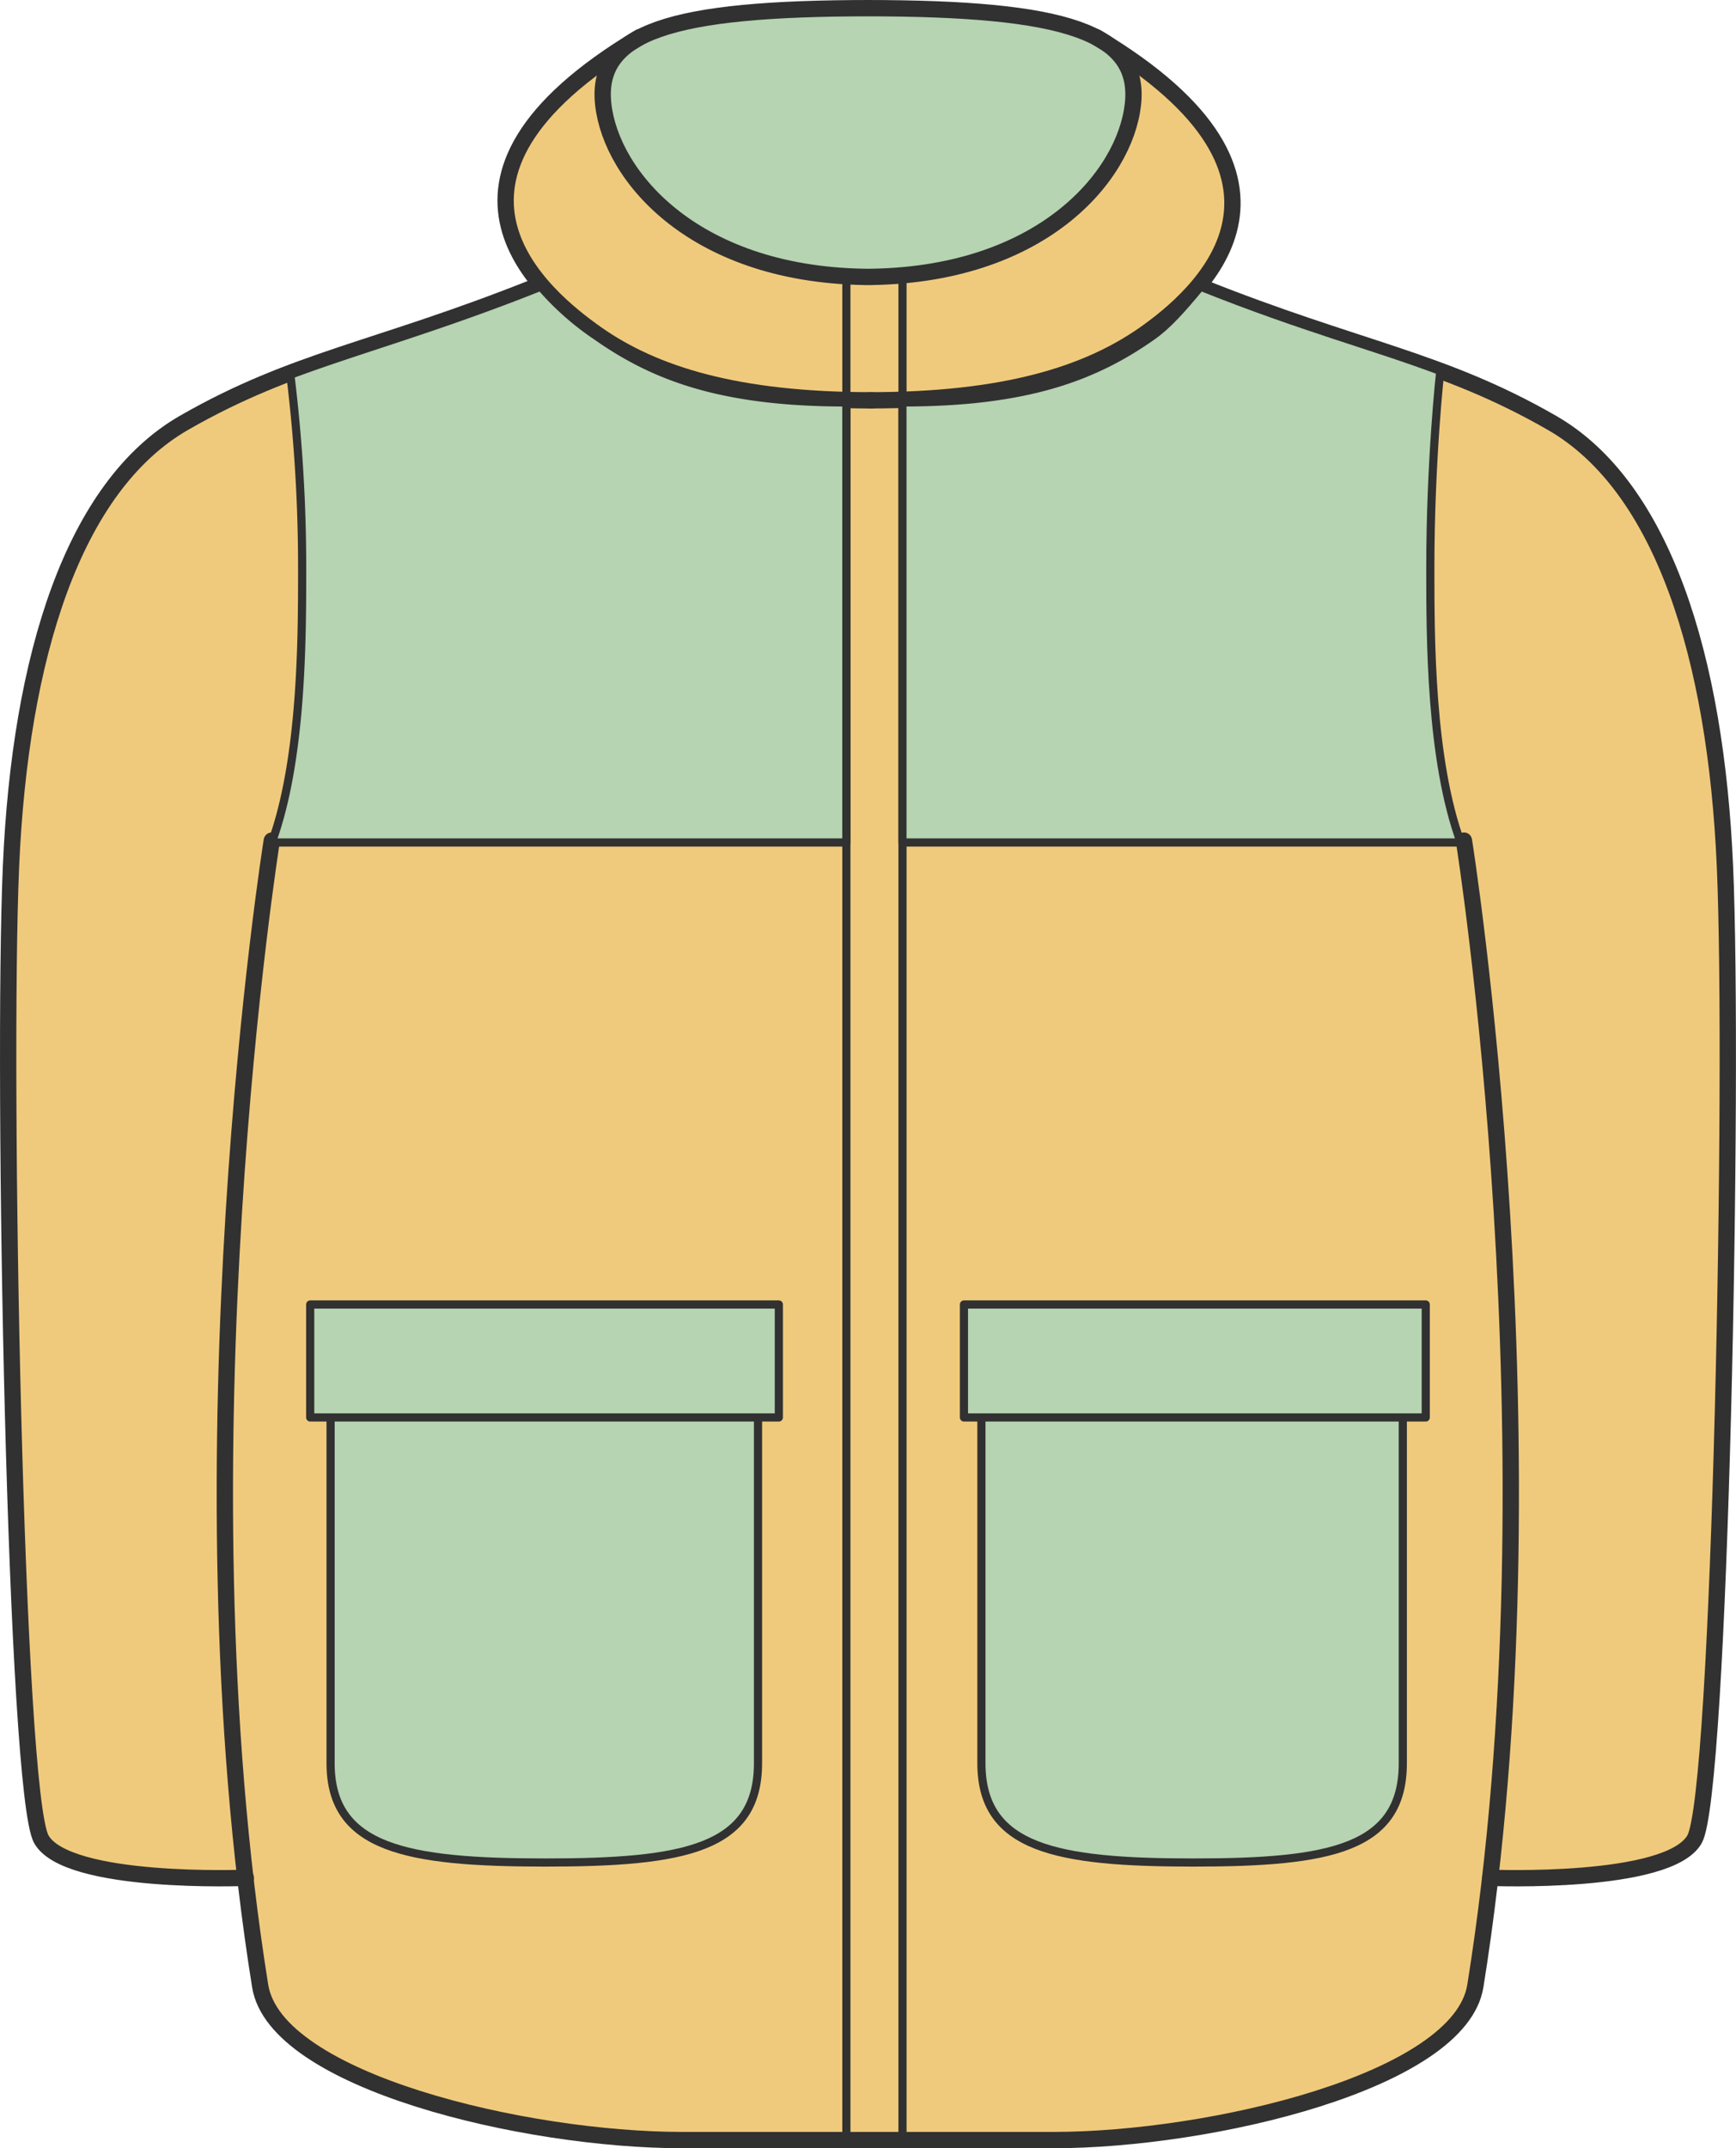
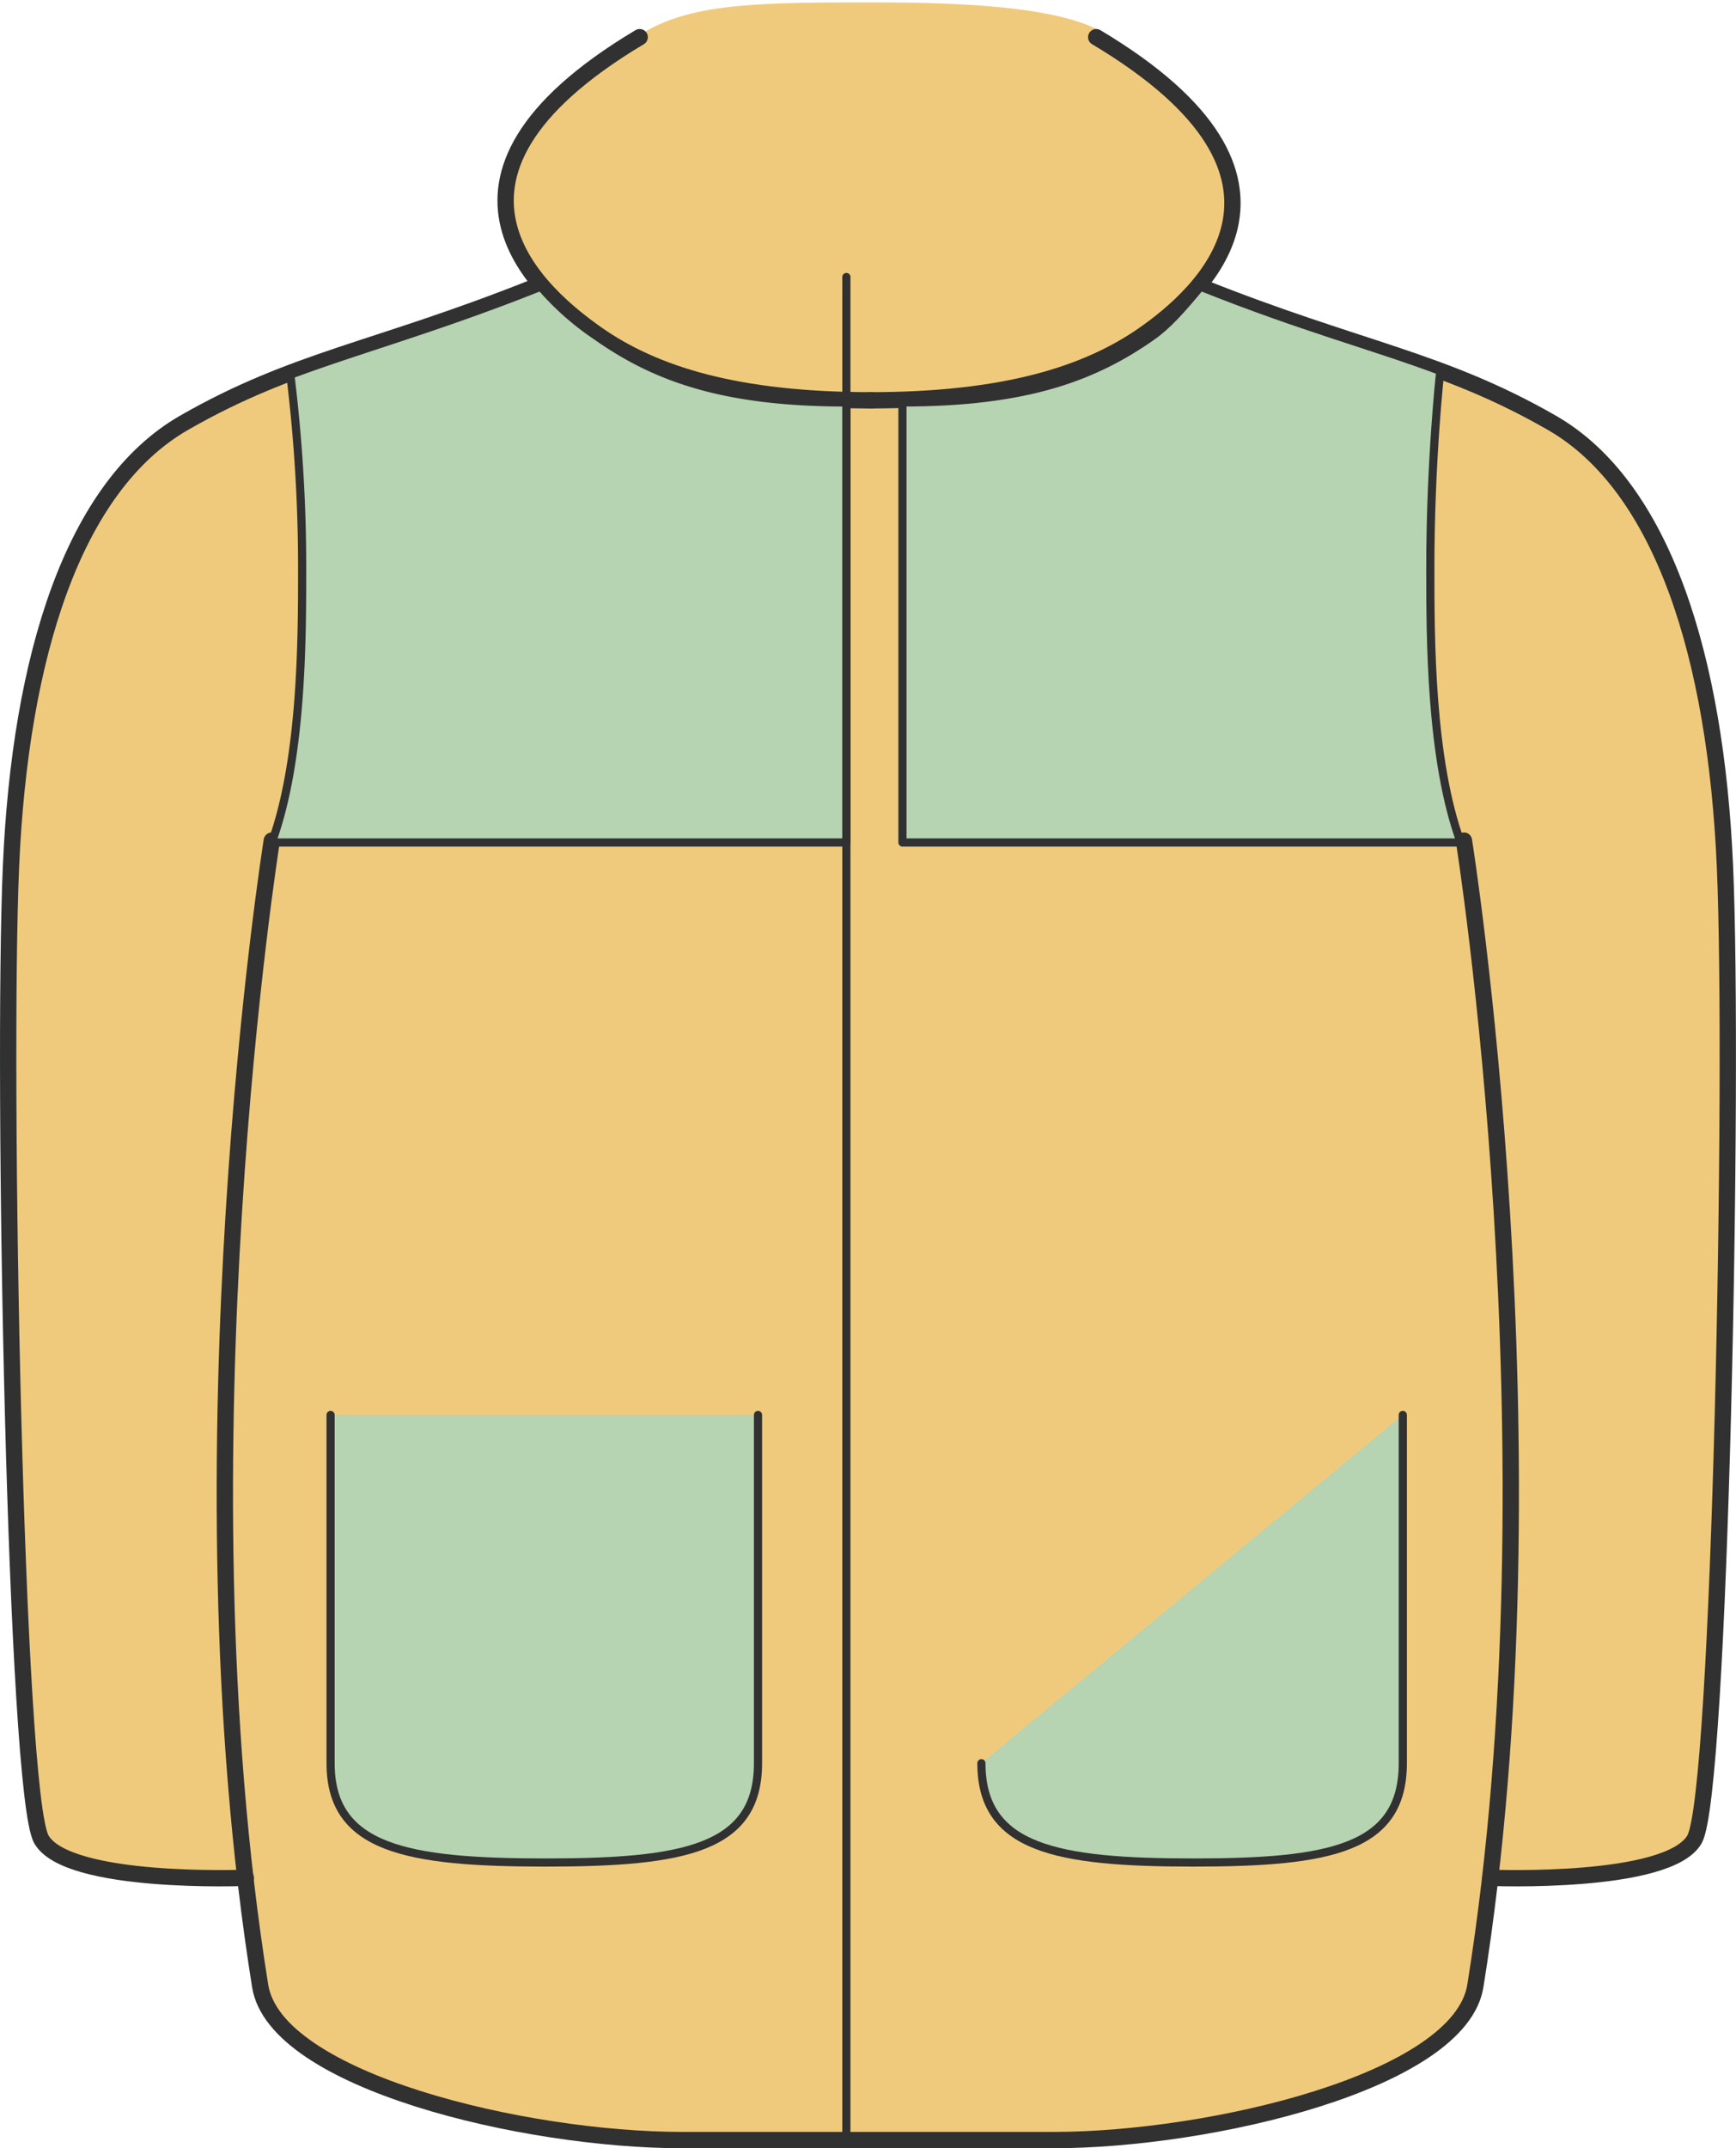
<svg xmlns="http://www.w3.org/2000/svg" id="Vrstva_1" data-name="Vrstva 1" viewBox="0 0 319.23 394.75">
  <defs>
    <style>.cls-1{fill:#f0ca7c;}.cls-2,.cls-3{fill:none;}.cls-2,.cls-3,.cls-4,.cls-5{stroke:#313131;stroke-linecap:round;stroke-linejoin:round;}.cls-2,.cls-5{stroke-width:1.5px;}.cls-3,.cls-4{stroke-width:3px;}.cls-4,.cls-5{fill:#b6d3b2;}</style>
  </defs>
  <path class="cls-1" d="M306.28,375.51c-9.42,8.2-42.91,19.47-71.74,19.47h-68.3c-28.83,0-61.76-8.19-71.68-19.47h0c-3.24-2.82-5.33-5.9-5.86-9.23Q87.1,356.41,86,346.41h0s-32.8,1.29-37.55-7.09S41.15,199.2,42.82,160.65,54.28,90.81,74.67,79.07s35.48-13.41,64.6-25c-9.14-8.93-11.14-27.74,19.17-45.82,9.18-5.37,22.1-5.37,42.45-5.37s34.22,1.4,41.5,5.37C272.7,26.3,270.7,45.11,261.57,54c29.11,11.62,44.2,13.3,64.59,25s30.17,43,31.85,81.58-.84,170.28-5.59,178.67-37.54,7.09-37.54,7.09c-.65,5.12-1.92,14.8-2.74,19.87C311.61,369.61,309.52,372.69,306.28,375.51Z" transform="translate(-39.8 -2.44)" />
  <line class="cls-2" x1="155.64" y1="50.9" x2="155.64" y2="393.25" />
-   <line class="cls-2" x1="165.96" y1="50.9" x2="165.96" y2="393.25" />
  <path class="cls-3" d="M138.26,55.12c-29.12,11.63-44.2,13.3-64.6,25s-30.17,43-31.84,81.57S42.65,332,47.4,340.4,85,347.49,85,347.49" transform="translate(-39.8 -2.44)" />
-   <path class="cls-4" d="M198.73,53.33c32.44,0,47.93-18.43,49.4-31.7S235.79,3.94,198.93,3.94h1c-36.87,0-50.68,4.42-49.2,17.69s16.95,31.7,49.39,31.7" transform="translate(-39.8 -2.44)" />
  <path class="cls-3" d="M198.73,76h1.35c-24.84,0-40-4.77-50.59-12.2-9.59-6.76-36.14-28.24,7.94-54.53" transform="translate(-39.8 -2.44)" />
  <path class="cls-3" d="M199.73,76c24.85,0,40-4.77,50.59-12.2,9.6-6.76,35.15-28.24-8.94-54.53" transform="translate(-39.8 -2.44)" />
  <path class="cls-3" d="M241.38,9.31" transform="translate(-39.8 -2.44)" />
  <path class="cls-3" d="M309,156.9s17.9,112.06,2.1,210.46c-2.82,17.52-48.75,28.32-77.58,28.32h-68.3c-28.83,0-74.77-10.8-77.58-28.32C71.87,269,89.78,156.9,89.78,156.9" transform="translate(-39.8 -2.44)" />
  <path class="cls-3" d="M198.73,53.33" transform="translate(-39.8 -2.44)" />
  <path class="cls-3" d="M260.56,55.12c29.11,11.63,44.2,13.3,64.59,25s30.17,43,31.85,81.57S356.16,332,351.41,340.4s-37.54,7.09-37.54,7.09" transform="translate(-39.8 -2.44)" />
  <path class="cls-5" d="M179.19,262.43v64c0,15.69-13.58,18.25-39.06,18.25h0c-25.48,0-39.54-2.56-39.54-18.25v-64" transform="translate(-39.8 -2.44)" />
-   <rect class="cls-5" x="57.04" y="239.7" width="86.18" height="20.76" />
-   <path class="cls-5" d="M297.76,262.43v64c0,15.69-13.38,18.25-38.49,18.25h0c-25.11,0-39-2.56-39-18.25v-64" transform="translate(-39.8 -2.44)" />
-   <rect class="cls-5" x="177.26" y="239.7" width="84.92" height="20.76" />
+   <path class="cls-5" d="M297.76,262.43v64c0,15.69-13.38,18.25-38.49,18.25h0c-25.11,0-39-2.56-39-18.25" transform="translate(-39.8 -2.44)" />
  <path class="cls-5" d="M195.43,76.39v80.86H89.78c5.58-15.3,5.58-37.39,5.58-50.47a289.46,289.46,0,0,0-2.17-35.47c12.37-4.64,27.15-8.64,46.05-16.19h0a51,51,0,0,0,10.25,9.07C160.05,71.62,172.46,76.39,195.43,76.39Z" transform="translate(-39.8 -2.44)" />
  <path class="cls-5" d="M205.75,76.39v80.86H308.41c-5.59-15.3-5.59-37.39-5.59-50.47,0-19.84,1.83-36.18,1.83-36.18-12.36-4.64-25.19-7.93-44.09-15.48h0c-3.51,4.23-6.07,7.1-8.87,9.07C241.13,71.62,228.72,76.39,205.75,76.39Z" transform="translate(-39.8 -2.44)" />
</svg>